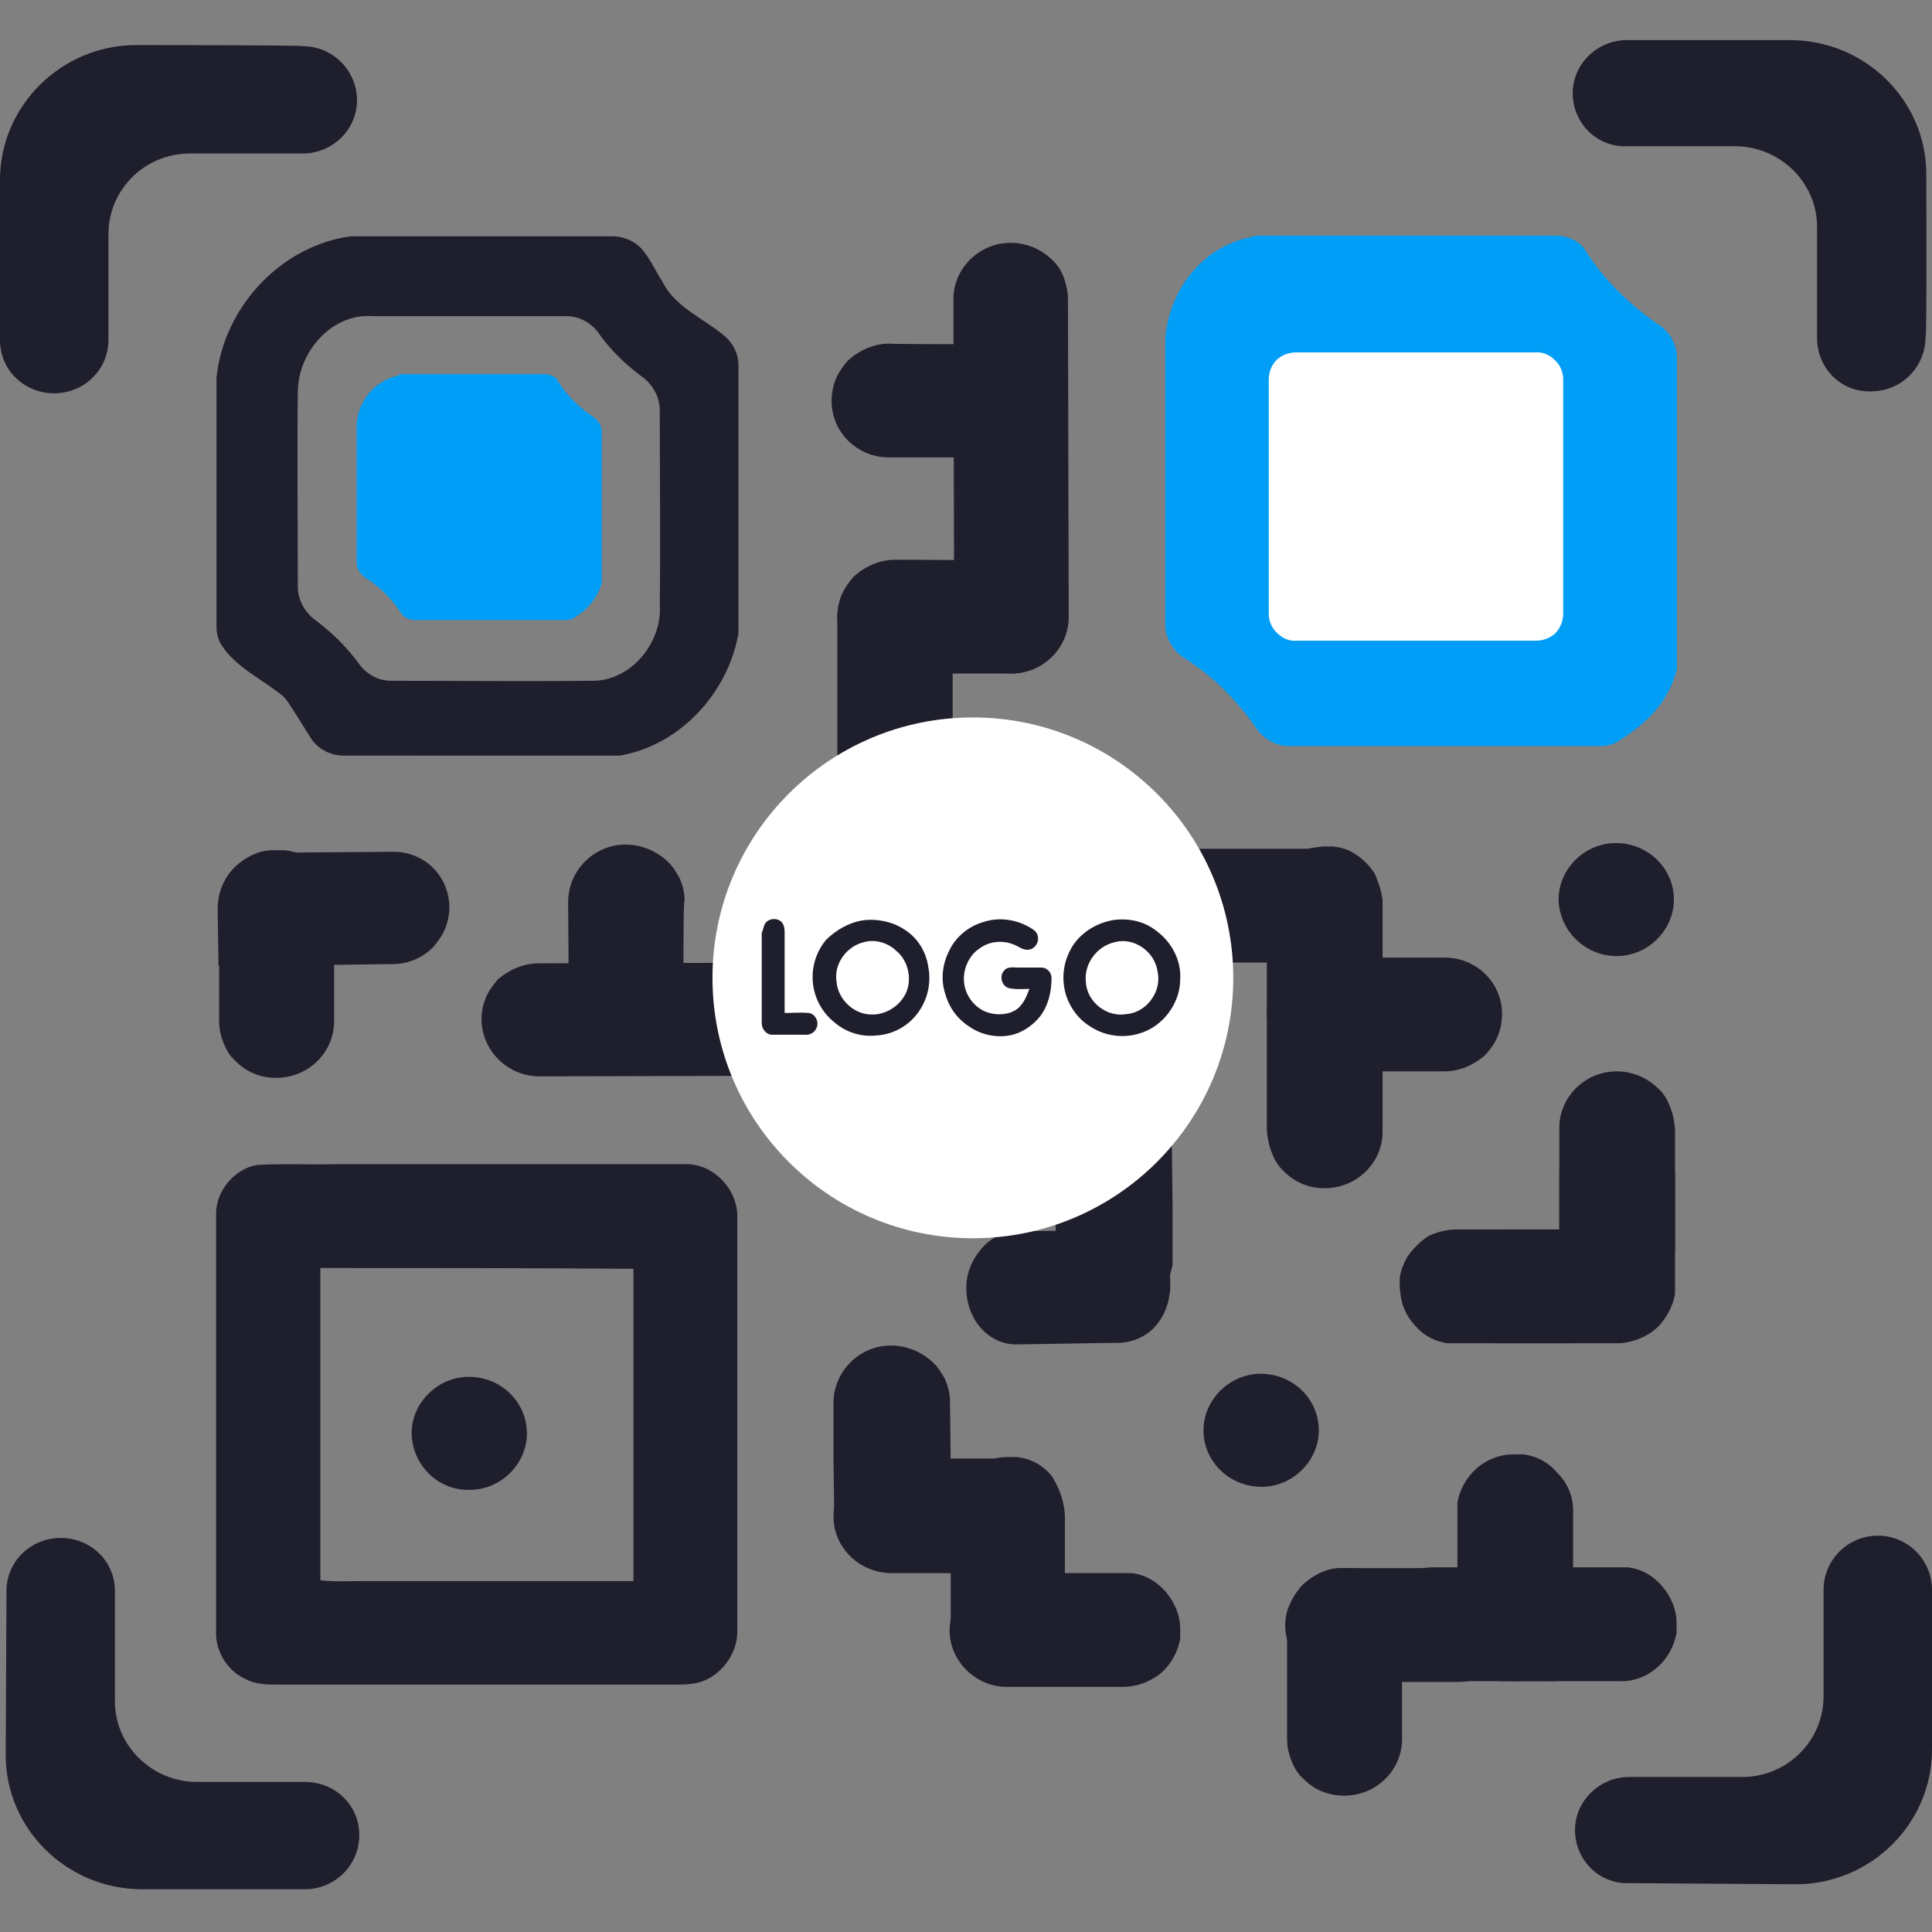
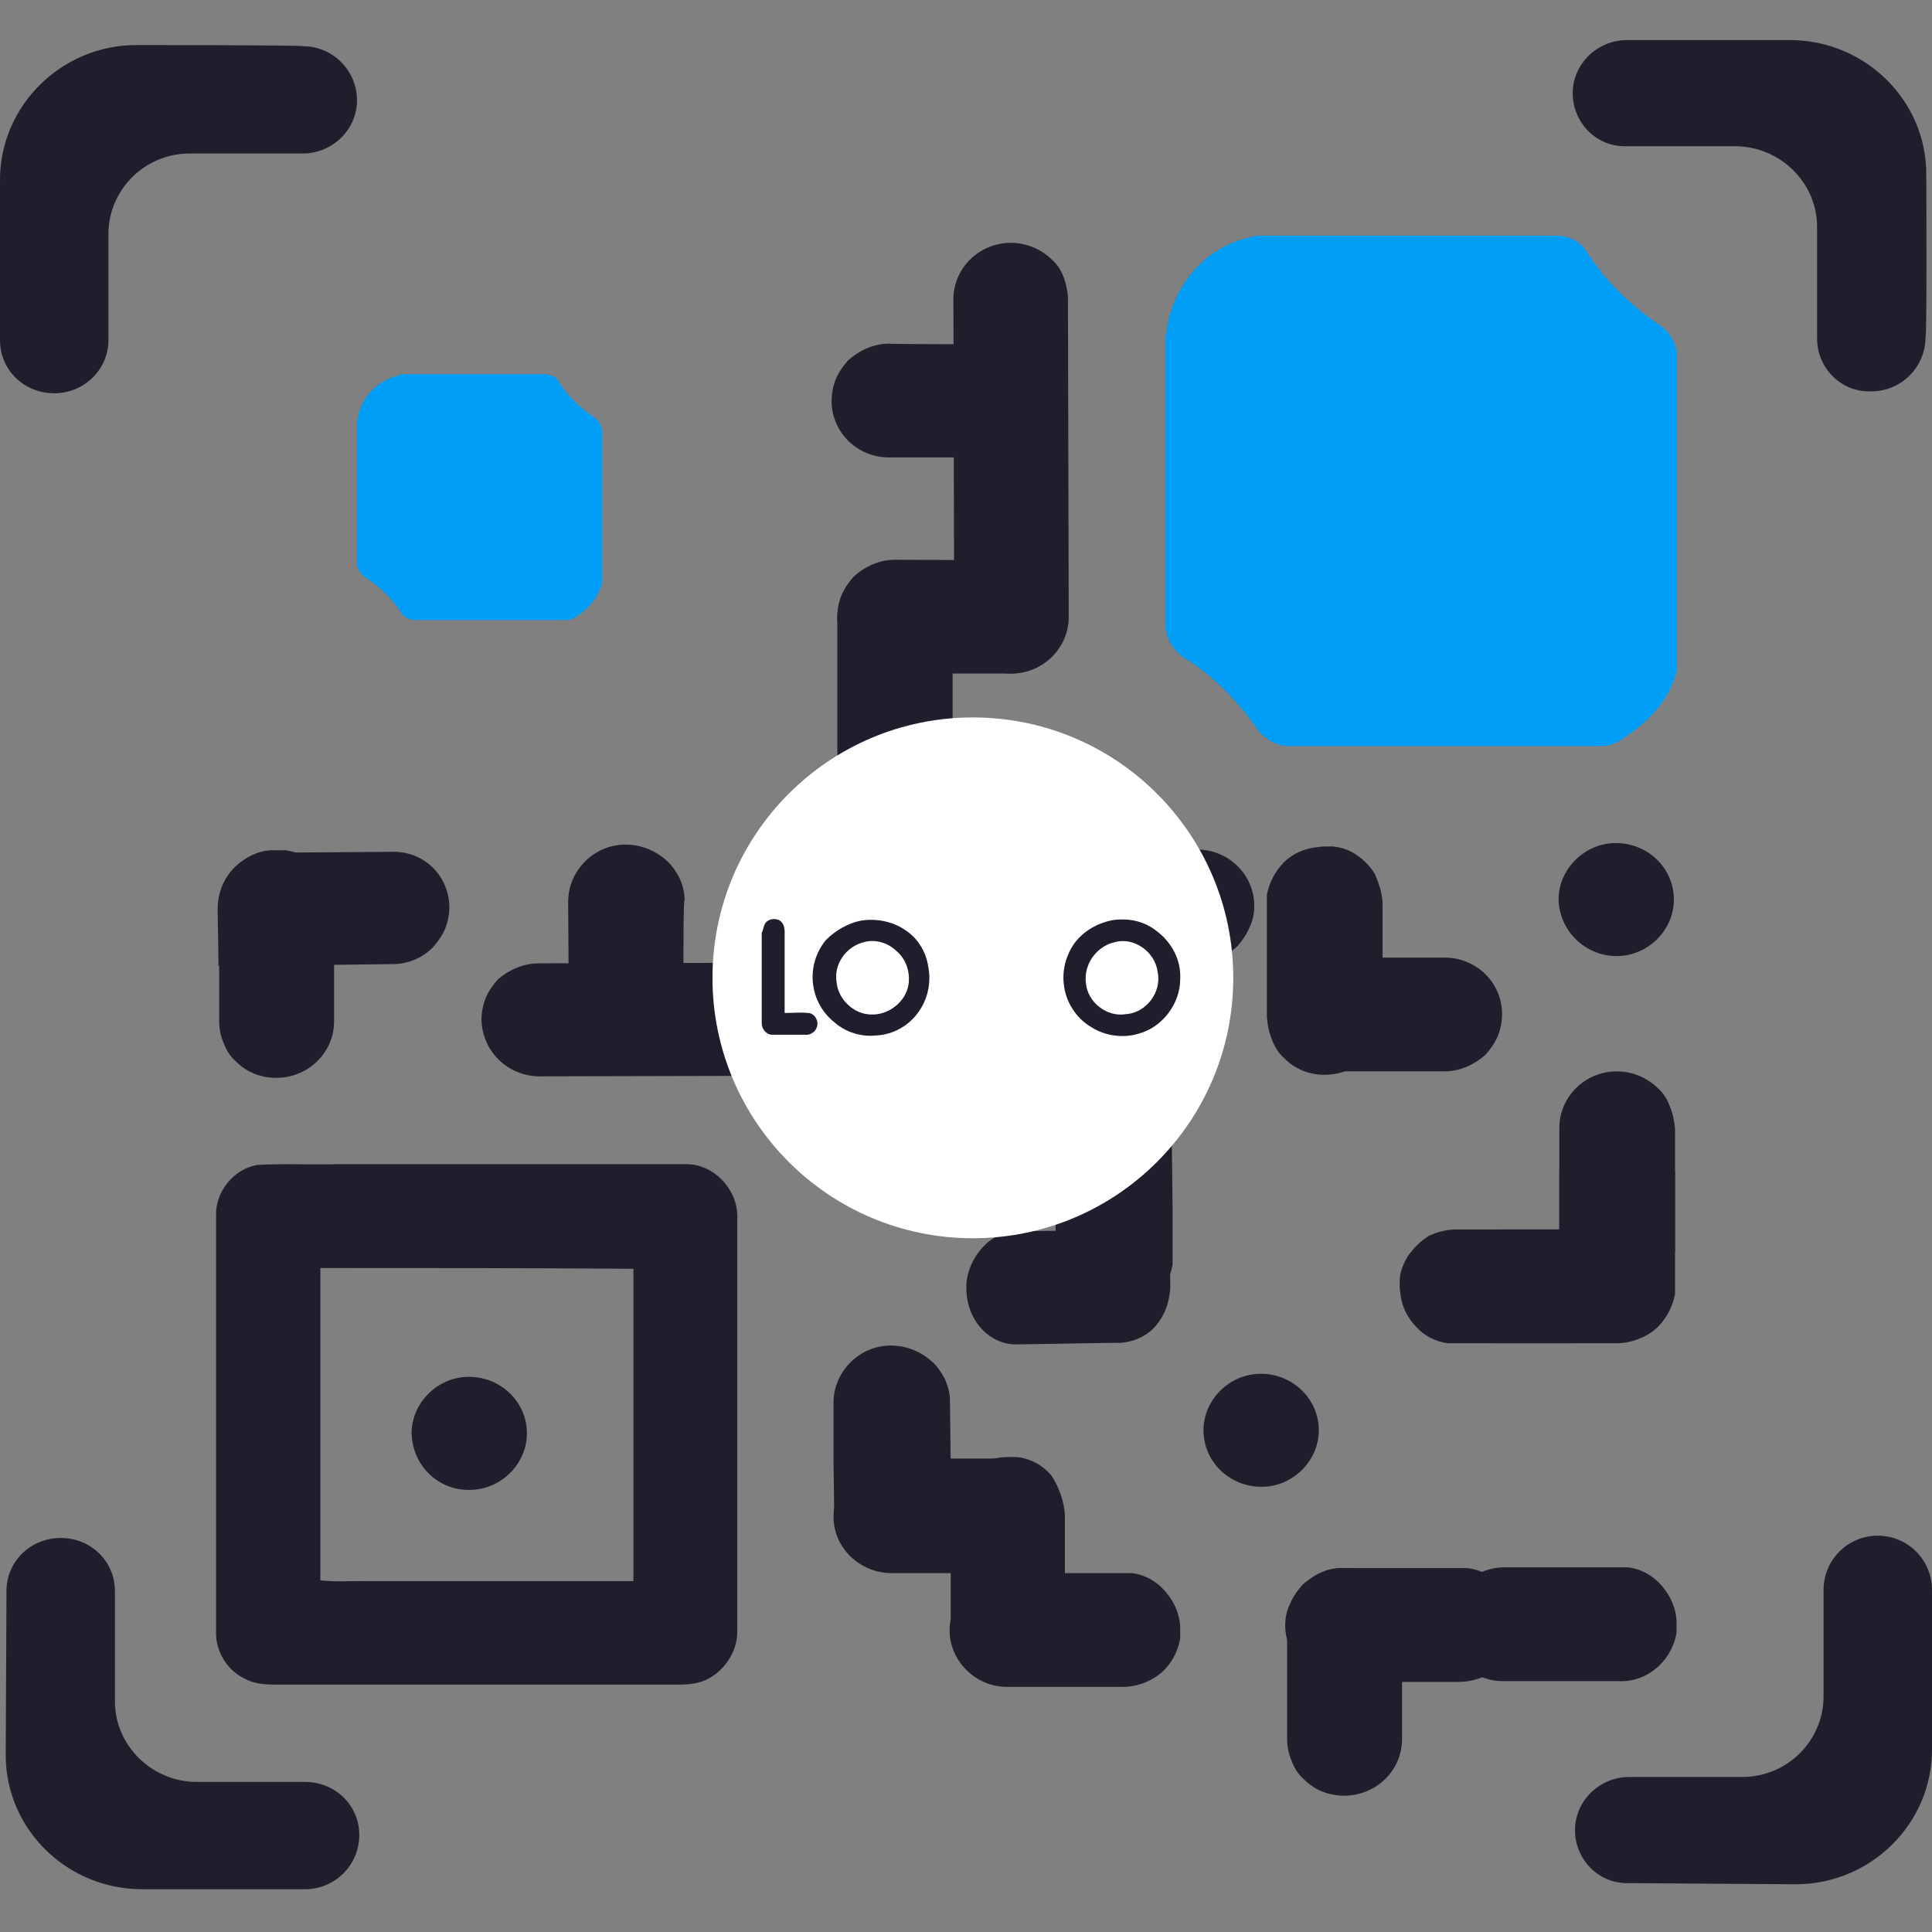
<svg xmlns="http://www.w3.org/2000/svg" version="1.1" id="Layer_1" x="0px" y="0px" viewBox="0 0 506 506" style="enable-background:new 0 0 506 506;" xml:space="preserve">
  <rect x="0" y="0" width="506" height="506" fill="#808080" stroke="none" />
  <style type="text/css">
	.st0{fill:#1E1E2D;}
	.st1{fill:#019EF7;}
	.st2{fill:#FFFFFF;}
</style>
  <g id="Logolu_Tasarım">
    <g id="_x23_f50021ff">
      <g>
        <path class="st0" d="M35.7,11.8C16.1,11.8,0,27.7,0,47.1v42c0,7.8,6.3,13.9,14.2,13.9s14.2-6.3,14.2-13.9V61.3     c0-11.6,9.5-21.1,21.3-21.1h29.6c7.8,0,14.2-6.3,14.2-13.9c0-7.8-6.3-14.2-14.2-14.2C79.4,11.8,35.7,11.8,35.7,11.8z      M470.3,493.5c19.6,0,35.7-15.8,35.7-35.3v-41.8c0-7.8-6.3-14.2-14.2-14.2c-7.8,0-14.2,6.3-14.2,14.2v27.9     c0,11.6-9.5,21.1-21.3,21.1h-29.6c-7.8,0-14.2,6.3-14.2,13.9c0,7.8,6.3,14.2,14.2,13.9L470.3,493.5L470.3,493.5z M504.5,45.6     c0-19.4-16.1-35.1-35.7-35.1h-42.7c-7.8,0-14.2,6.3-14.2,13.9c0,7.8,6.3,14.2,14.2,13.9h28.3c11.8,0,21.5,9.5,21.5,21.1v29.2     c0,7.8,6.3,14.2,14.2,13.9c7.8,0,14.2-6.3,14.2-14.2C504.7,88.7,504.5,45.6,504.5,45.6z M1.5,459.7c0,19.4,16.1,35.1,35.7,35.1     h42.7c7.8,0,14.2-6.3,14.2-14.2c0-7.8-6.3-13.9-14.2-13.9H51.6c-11.8,0-21.5-9.5-21.5-21.1v-28.9c0-7.8-6.3-13.9-14.2-13.9     S1.7,409,1.7,416.6L1.5,459.7L1.5,459.7z" />
        <path class="st0" d="M123,390.2c8.2,0,15-6.8,15-14.8c0-8.2-6.8-14.8-15.2-14.8c-8.2,0-15,6.8-15,14.8     C108,383.7,114.7,390.4,123,390.2z" />
        <path class="st0" d="M423.4,250.4c8.2,0,15-6.8,15-14.8c0-8.2-6.8-14.8-15.2-14.8c-8.2,0-15,6.8-15,14.8     C408.4,243.8,415.2,250.4,423.4,250.4z M330.4,389.4c8.2,0,15-6.8,15-14.8c0-8.2-6.8-14.8-15.2-14.8c-8.2,0-15,6.8-15,14.8     C315.2,382.8,322,389.4,330.4,389.4z M279.7,78.4l0.2,83.2c0,8.2-6.8,14.8-15,14.8c-8.5,0-15-6.5-15-14.8l-0.2-83.2     c0-8.2,6.8-14.8,15-14.8c4,0,7.8,1.5,10.8,4.4c1.5,1.3,2.5,3,3.2,4.9C279.3,74.8,279.7,76.5,279.7,78.4L279.7,78.4z M141.1,252.3     l84.5-0.2c8.2,0,15,6.5,15.2,14.8c0,8.2-6.8,14.8-15,14.8l-84.5,0.2c-8.2,0-15-6.5-15.2-14.8c0-1.9,0.4-4,1.1-5.7     c0.8-1.9,1.9-3.4,3.2-4.9C133.3,254,137.1,252.3,141.1,252.3z M249.5,146.8v63.6c0,8.2-6.8,14.8-15,14.8     c-8.5,0-15.2-6.5-15.2-14.8v-48.6c0-1.9,0.4-4,1.1-5.7c0.8-1.9,1.9-3.4,3.2-4.9c3-2.7,6.8-4.4,10.8-4.4H249.5L249.5,146.8z" />
        <path class="st0" d="M279.7,146.8v14.8c0,8.2-6.8,14.8-15,14.8h-30.4c-8.2,0-15-6.5-15-14.8c0-1.9,0.4-4,1.1-5.7     c0.8-1.9,1.9-3.4,3.2-4.9c3-2.7,6.8-4.4,10.8-4.4L279.7,146.8L279.7,146.8z M278.2,90.2V105c0,8.2-6.8,14.8-15,14.8h-30.4     c-8.2,0-15-6.5-15-14.8c0-1.9,0.4-4,1.1-5.7c0.8-1.9,1.9-3.4,3.2-4.9c3-2.7,6.8-4.4,10.8-4.4C232.8,90.2,278.2,90.2,278.2,90.2z      M179.2,280.8l-15,0.2c-8.2,0-15.2-6.5-15.2-14.8l-0.2-30c0-8.2,6.8-15,15-15c4,0,7.8,1.5,10.8,4.2c1.5,1.3,2.5,3,3.4,4.6     c0.8,1.9,1.3,3.8,1.3,5.7C178.7,236,179.2,280.8,179.2,280.8z M117.7,237.5c0,1.9-0.4,4-1.1,5.7c-0.8,1.9-1.9,3.4-3.2,4.9     c-3,3-6.8,4.4-10.6,4.4l-15.4,0.2l-30.2,0.2v-2.1L57,238.1c0-2.1,0.4-4,1.1-5.9c0.8-1.9,1.9-3.6,3.2-4.9c1.5-1.5,3-2.5,4.9-3.2     c1.9-0.6,3.8-1.1,5.7-0.8h2.5l27.9-0.2C110.7,222.7,117.5,229,117.7,237.5C117.7,237.3,117.7,237.5,117.7,237.5z" />
        <path class="st0" d="M87.5,237.7v14.8v15c0,8.2-6.8,14.8-15.2,14.8c-4,0-7.8-1.5-10.6-4.4c-1.5-1.3-2.5-3-3.2-4.9     c-0.8-1.9-1.1-3.8-1.1-5.7v-16.9v-15.2c0.6-3.6,2.5-6.8,5.3-9.1c2.7-2.3,6.1-3.6,9.5-3.4h2.5c3.6,0.4,6.8,2.1,9.1,4.9     C86,230.5,87.3,234.1,87.5,237.7z M253.1,337.8c-0.2-3.8,1.3-7.6,3.8-10.6c1.3-1.5,2.5-2.5,4.2-3.4c1.7-0.8,3.4-1.3,5.1-1.3     l13.5-0.2l26.6-0.6v2.1l0.2,12.7c0,0.8,0,1.7-0.2,2.5c-0.4,3.4-1.9,6.5-4.2,8.9c-2.3,2.3-5.5,3.6-8.7,3.8h-2.1l-24.7,0.4     C259.4,352.4,253.3,346.1,253.1,337.8z M367.2,425.7v14.8v15c0,8.2-6.8,14.8-15.2,14.8c-4,0-7.8-1.5-10.6-4.4     c-1.5-1.3-2.5-3-3.2-4.9c-0.8-1.9-1.1-3.8-1.1-5.7v-16.9v-15.2c0.6-3.6,2.5-6.8,5.3-9.1c2.7-2.3,6.1-3.6,9.5-3.4h2.5     c3.6,0.4,6.8,2.1,9.1,4.9C365.7,418.3,367,421.9,367.2,425.7z" />
        <path class="st0" d="M276.6,329.4l-0.2-14.8v-15c0-8.2,6.8-15,15-15c4,0,7.8,1.5,10.8,4.2c1.5,1.3,2.5,3,3.4,4.6     c0.8,1.9,1.3,3.8,1.3,5.7l0.2,16.9v15.2c-0.6,3.6-2.3,6.8-5.1,9.1c-2.5,2.3-5.9,3.6-9.5,3.6h-2.5c-3.6-0.4-6.8-2.1-9.1-4.6     C278,336.6,276.8,333,276.6,329.4L276.6,329.4z M218.5,397.2l-0.2-14.8v-15c0-8.2,6.8-15,15-15c4,0,7.8,1.5,10.8,4.2     c1.5,1.3,2.5,3,3.4,4.6c0.8,1.9,1.3,3.8,1.3,5.7l0.2,16.9l0.2,15.2c-0.6,3.6-2.3,6.8-5.1,9.1c-2.5,2.3-5.9,3.6-9.5,3.6H232     c-3.6-0.4-6.8-2.1-9.1-4.6C219.9,404.4,218.5,401,218.5,397.2L218.5,397.2z" />
        <path class="st0" d="M263.9,411.8l-15,0.2h-15.4c-8.2,0-15.2-6.5-15.2-14.8c0-1.9,0.4-4,1.1-5.7c0.6-1.9,1.9-3.4,3.2-4.9     c2.7-2.7,6.5-4.4,10.6-4.4l17.1-0.2h15.4c3.4,0.4,6.5,2.1,8.9,4.6c2.3,2.5,3.8,6.1,3.8,9.7v2.5c-0.6,3.6-2.3,6.8-5.1,9.3     C270.9,410.5,267.5,411.8,263.9,411.8L263.9,411.8z" />
        <path class="st0" d="M278.9,396.8v14.8v15c0,8.2-6.8,14.8-15,14.8c-4,0-7.8-1.5-10.6-4.4c-1.5-1.3-2.5-3-3.2-4.9     c-0.8-1.9-1.1-3.8-1.1-5.7v-16.9v-15.2c0.6-3.6,2.5-6.8,5.3-9.1c2.7-2.3,6.1-3.6,9.5-3.6h2.5c3.6,0.4,6.8,2.1,9.1,4.9     C277.4,389.6,278.7,393.2,278.9,396.8L278.9,396.8z" />
        <path class="st0" d="M294.1,441.8h-15h-15.4c-8.2,0-15-6.8-15-14.8c0-1.9,0.4-4,1.3-5.7c0.8-1.9,1.9-3.4,3.2-4.9     c3-2.7,6.8-4.4,10.8-4.4H281h15.4c3.4,0.4,6.5,2.1,8.9,4.9c2.3,2.7,3.8,6.1,3.8,9.7v2.5c-0.6,3.6-2.5,7-5.3,9.3     C301.1,440.5,297.7,441.8,294.1,441.8z M382,440.5h-15h-15.4c-8.2,0-15-6.8-15-14.8c0-1.9,0.4-4,1.3-5.7c0.8-1.9,1.9-3.4,3.2-4.9     c3-2.7,6.8-4.4,10.8-4.4h17.1h15.4c3.4,0.4,6.5,2.1,8.9,4.9c2.3,2.7,3.8,6.1,3.8,9.7v2.5c-0.6,3.6-2.5,7-5.3,9.3     C389.2,439.3,385.6,440.5,382,440.5L382,440.5z" />
        <path class="st0" d="M423.8,440.3h-15h-15.2c-8.2,0-15-6.8-15-14.8c0-1.9,0.4-4,1.3-5.7c0.8-1.7,1.9-3.4,3.2-4.9     c3-2.7,6.8-4.4,10.8-4.4h17.1h15.4c3.4,0.4,6.5,2.1,8.9,4.9c2.3,2.7,3.8,6.1,3.8,9.7v2.5c-0.6,3.6-2.5,7-5.3,9.3     C431,439.3,427.4,440.5,423.8,440.3L423.8,440.3z" />
-         <path class="st0" d="M405.2,440.3h-15h-15.4c-8.2,0-15-6.8-15-14.8c0-1.9,0.4-4,1.3-5.7c0.8-1.7,1.9-3.4,3.2-4.9     c3-2.7,6.8-4.4,10.8-4.4h17.1h15.4c3.4,0.4,6.5,2.1,8.9,4.9c2.3,2.7,3.8,6.1,3.8,9.7v2.5c-0.6,3.6-2.5,7-5.3,9.3     C412.2,439.3,408.8,440.5,405.2,440.3L405.2,440.3z" />
-         <path class="st0" d="M412,395.5v14.8v15c0,8.2-6.8,14.8-15,15c-4,0-7.8-1.5-10.8-4.2c-1.5-1.3-2.5-3-3.2-4.9     c-0.8-1.9-1.3-3.8-1.3-5.7v-16.9v-15c0.6-3.6,2.5-6.8,5.1-9.1c2.7-2.3,6.1-3.6,9.5-3.6h2.5c3.6,0.4,6.8,2.1,9.1,4.9     C410.5,388.3,412,391.9,412,395.5L412,395.5z M362.1,236.9v7.8c-3.4,4.4-9.7,7.2-17.1,7.4h-39.9c-11,0-19.9-6.5-19.9-14.8     c0-4,2.3-7.8,5.7-10.6c4-3,9.1-4.4,13.9-4.4h42.7c2.5,0.2,4.9,0.8,7.2,1.9c2.1,1.3,4,3.2,5.3,5.3     C361.3,231.8,362.1,234.3,362.1,236.9L362.1,236.9z M362.1,266.6v7.8v7v15c0,8.2-6.8,14.8-15.2,14.8c-4,0-7.8-1.5-10.6-4.4     c-1.5-1.3-2.5-3-3.2-4.9c-0.8-1.9-1.1-3.8-1.3-5.7v-14.8v-2.1v-15.2c0.6-3.2,2.1-6.1,4.4-8.5c2.3-2.3,5.3-3.6,8.2-4     c0.6,0,1.3-0.2,1.9-0.2h2.5c2.1,0.2,4,1.1,5.7,2.1c2.1,1.3,4,3,5.3,5.3C361.3,261.6,362.1,264.1,362.1,266.6z" />
        <path class="st0" d="M362.1,236.9v7.8v7v15c0,8.2-6.8,14.8-15.2,14.8c-4,0-7.8-1.5-10.6-4.4c-1.5-1.3-2.5-3-3.2-4.9     c-0.8-1.9-1.1-3.8-1.3-5.7v-14.8v-2.1v-15.2c0.6-3.2,2.1-6.1,4.4-8.5c2.3-2.3,5.3-3.6,8.5-4c0.6,0,1.3-0.2,1.9-0.2h2.5     c2.1,0.2,4,0.8,5.7,1.9c2.1,1.3,4,3.2,5.3,5.3C361.3,231.8,362.1,234.3,362.1,236.9L362.1,236.9z" />
        <path class="st0" d="M348,250.8h15h15.4c8.2,0,15,6.5,15,14.8c0,1.9-0.4,4-1.1,5.7c-0.8,1.9-1.9,3.4-3.2,4.9     c-3,2.7-6.8,4.4-10.8,4.4h-17.1h-15.4c-3.2-0.4-6.1-1.9-8.2-4.2c-2.3-2.3-3.8-5.3-4.2-8.5c0-0.6-0.2-1.3-0.2-1.9v-2.5     c0.2-2.1,1.1-4,2.1-5.7c1.5-2.1,3.4-4,5.5-5.3C342.9,251.4,345.4,250.8,348,250.8L348,250.8z M283.3,222.5h15h15.2     c8.2,0,15,6.5,15,14.8c0,1.9-0.4,4-1.3,5.7c-0.8,1.9-1.9,3.4-3.2,4.9c-3,2.7-6.8,4.4-10.8,4.4h-17.1h-15.4     c-3.2-0.4-6.1-1.9-8.2-4c-2.3-2.3-3.8-5.3-4.4-8.5c0-0.6-0.2-1.3-0.2-1.9v-2.5c0.2-2.1,1.1-4,2.1-5.7c1.5-2.1,3.4-4,5.5-5.3     C278.2,223.1,280.8,222.5,283.3,222.5z M381.6,322h15h15.2c8.2,0,15,6.5,15,14.8c0,1.9-0.4,4-1.1,5.7c-0.8,1.7-1.9,3.4-3.2,4.9     c-3,2.7-6.8,4.4-10.8,4.4h-15h-2.1h-15.4c-3.2-0.4-6.1-1.9-8.2-4.2c-2.3-2.3-3.8-5.3-4.2-8.5c0-0.6-0.2-1.3-0.2-1.9v-2.5     c0.2-1.9,1.1-4,2.1-5.7c1.5-2.1,3.4-4,5.5-5.3C376.5,322.6,379,322,381.6,322L381.6,322z" />
        <path class="st0" d="M393.2,322h15h15.4c8.2,0,15,6.8,15,14.8c0,1.9-0.4,4-1.1,5.7c-0.8,1.9-1.9,3.4-3.2,4.9     c-3,2.7-6.8,4.4-10.8,4.4h-15h-2.1h-15.4c-3.2-0.4-6.1-1.9-8.2-4.2c-2.3-2.3-3.8-5.3-4.2-8.5c0-0.6-0.2-1.3-0.2-1.9v-2.5     c0.2-2.1,1.1-4,2.1-5.7c1.5-2.1,3.4-4,5.5-5.3C388.1,322.6,390.6,322,393.2,322z" />
        <path class="st0" d="M408.4,325.4v-30c0-8.2,6.8-14.8,15-14.8c4,0,7.8,1.5,10.8,4.4c1.5,1.3,2.5,3,3.2,4.9     c0.8,1.9,1.1,3.8,1.3,5.7v31.9c-0.6,3.2-2.1,6.1-4.4,8.5c-2.3,2.3-5.3,3.6-8.2,4c-0.6,0-1.3,0.2-1.9,0.2h-2.5     c-2.1-0.2-4-1.1-5.7-2.1c-2.1-1.3-4-3.2-5.3-5.3C409.2,330.4,408.6,327.9,408.4,325.4L408.4,325.4z" />
        <path class="st0" d="M408.4,336.6v-29.8c0-8.2,6.8-14.8,15-14.8c4,0,7.8,1.5,10.8,4.4c1.5,1.3,2.5,3,3.2,4.9     c0.8,1.9,1.1,3.8,1.3,5.7v31.9c-0.6,3.2-2.1,6.1-4.4,8.5c-2.3,2.3-5.3,3.6-8.2,4c-0.6,0-1.3,0.2-1.9,0.2h-2.5     c-2.1-0.2-4-1.1-5.7-2.1c-2.1-1.3-4-3.2-5.3-5.3C409.2,341.9,408.6,339.3,408.4,336.6L408.4,336.6z M218,252.1h15     c8.2,0,15.2,6.5,15.2,14.8v30c0,8.2-6.8,14.8-15,15c-4,0-7.8-1.5-10.8-4.2c-1.5-1.3-2.5-3-3.4-4.9c-0.8-1.9-1.3-3.8-1.3-5.7     C218,296.9,218,252.1,218,252.1z" />
        <path class="st0" d="M67.4,305.1c7-0.4,13.9,0,21.1-0.2c30.4,0,60.8,0,91.3,0c7,0,13.1,6.3,13.3,13.3c0,36.3,0,72.9,0,109.2     c0,5.3-3.6,10.6-8.5,12.7c-3,1.3-6.5,1.1-9.7,1.1c-33.6,0-67,0-100.6,0c-3.4,0-7,0.2-10.1-1.5c-4.6-2.1-7.8-7.2-7.6-12.3     c0-36.3,0-72.9,0-109.2C56.4,312.1,61.3,306.1,67.4,305.1 M83.9,332.1c0,27.3,0,54.5,0,81.8c3.6,0.4,7.2,0.2,10.8,0.2     c23.7,0,47.5,0,71.2,0c0-27.3,0-54.5,0-81.8C138.4,332.1,111.1,332.1,83.9,332.1z" />
        <g>
          <g id="_x23_000000ff_00000155850177160897033970000013860764261819053723_">
-             <path class="st0" d="M91.7,61.9h68.9c2.5,0,5.3,1.1,7.2,3c2.3,2.5,3.8,5.9,5.7,8.9c3.4,6.8,10.8,9.5,16.5,14.4       c2.1,1.9,3.4,4.6,3.4,7.4V165c0,0.6,0,1.5-0.2,1.9c-3,14.8-14.8,27.7-29.8,30.8c-0.6,0.2-1.5,0.2-2.3,0.2H90       c-3.2,0-6.3-1.5-8.2-4c-2.1-3.2-4-6.5-6.3-9.9c-0.4-0.6-1.3-1.7-1.9-2.1c-5.3-4.2-11.8-7.2-15.4-12.7c-1.1-1.5-1.5-3.4-1.5-5.3       v-63.8c0-0.2,0-0.6,0-1.1C58.5,80.7,73.3,64.5,91.7,61.9 M78,102.7c-0.2,17.1,0,34,0,50.9c0,3.4,1.7,6.5,4.2,8.5       c4.6,3.4,8.7,7.4,12,12c1.9,2.5,4.9,4.2,8.2,4.2c17.5,0,34.9,0.2,52.2,0c10.6,0.4,19-10.1,18.2-20.1c0.2-16.7,0-33.6,0-50.7       c0-3.4-1.7-6.5-4.2-8.5c-4.6-3.4-8.7-7.2-12-12c-1.9-2.5-4.9-4.2-8.2-4.2c-17.1,0-33.8,0-50.9,0C87,82,78,92.1,78,102.7z" />
-           </g>
+             </g>
          <g id="_x23_000000ff_00000008845157650972756610000005489687574363342489_">
            <path class="st1" d="M105.2,98h37.2c1.7,0,3.2,0.6,3.8,1.9c2.3,3.8,5.7,7,9.5,9.5c1.3,1.1,1.9,2.3,1.9,3.8v38.2       c0,0.4,0,0.6,0,1.3c-1.1,4-3.8,7-7.2,9.1c-0.6,0.4-1.7,0.6-2.3,0.6h-39.3c-1.5,0-3-0.6-3.8-1.9c-2.5-3.8-5.7-7-9.5-9.3       c-1.3-1.1-2.1-2.3-2.1-3.8v-36.3c0.4-6.3,4.9-11.4,10.8-12.7C104.6,98,104.8,98,105.2,98z" />
          </g>
          <g id="_x23_000000ff_00000064315212204583216980000015304135366155904645_">
            <path class="st1" d="M330.2,61.7h77.1c3.4,0,6.5,1.5,8,4c5.1,8,11.8,14.4,19.9,19.9c2.5,1.9,4,5.1,4,8v79c0,1.1,0,1.5,0,2.5       c-1.9,8.5-8,14.4-15,18.8c-1.5,1.1-3.4,1.5-5.1,1.5h-81.6c-3,0-5.9-1.5-8-4c-5.5-8-11.8-14.4-19.9-19.4c-2.5-1.9-4.4-5.1-4.4-8       V88.5c1.1-12.9,9.9-23.9,22.4-26.4C328.7,61.7,329.2,61.7,330.2,61.7z" />
          </g>
        </g>
-         <path class="st2" d="M339.5,92.3c-1.9,0-3.6,0.6-5.1,1.9c-1.3,1.3-2.1,3.2-2.1,5.1v61.5c0,1.9,0.8,3.8,2.3,5.1     c1.3,1.3,3.2,2.1,5.1,1.9h62.5c1.9,0,3.6-0.6,5.1-1.9c1.3-1.3,2.1-3.2,2.1-5.1V99.3c0-1.9-0.8-3.8-2.3-5.1     c-1.3-1.3-3.2-2.1-5.1-1.9H339.5L339.5,92.3z" />
      </g>
    </g>
    <g id="_x23_000000ff_00000108308207995419449380000012915831330486341012_">
      <circle class="st2" cx="254.8" cy="256.1" r="68.2" />
      <path class="st0" d="M200.5,241.7c1.1-1.3,3.2-1.3,4.2-0.2c0.6,0.6,0.8,1.7,0.8,2.5c0,7.2,0,14.4,0,21.3c2.1,0,4-0.2,6.1,0    c1.7,0,3,2.1,2.3,3.8c-0.4,1.3-1.9,2.1-3.2,1.9c-2.7,0-5.7,0-8.5,0c-1.5,0-2.7-1.5-2.7-3c0-7.8,0-15.8,0-23.7    C199.9,243.6,199.9,242.6,200.5,241.7z" />
      <path class="st0" d="M225.6,241.1c3.8-0.6,8,0.2,11.2,2.3c3.4,2.1,5.7,5.7,6.3,9.7c0.8,4,0,8.2-2.3,11.6    c-2.5,3.8-6.8,6.3-11.4,6.5c-3.8,0.4-7.8-0.8-10.8-3.4c-3.2-2.5-5.3-6.3-5.7-10.4c-0.4-4,0.8-8,3.4-11.2    C218.9,243.6,222.3,241.7,225.6,241.1 M226.1,246.8c-4.4,1.1-7.8,5.7-7,10.4c0.4,4.6,4.6,8.5,9.1,8.5c4.4,0.2,8.9-3.2,9.7-7.6    c0.6-3.4-0.6-7-3.2-9.1C232.4,246.8,229,245.9,226.1,246.8z" />
-       <path class="st0" d="M257.5,241.5c4.4-1.5,9.5-0.6,13.3,2.1c1.7,1.3,1.3,4-0.6,4.9c-1.3,0.6-2.5,0-3.6-0.6c-3-1.7-7-1.7-9.9,0.4    c-3,1.9-4.6,5.7-4.2,9.1c0.4,3.6,3,6.8,6.3,7.8c2.5,0.8,5.7,0.6,7.8-1.1c1.5-1.3,2.3-3.2,3-5.1c-1.7,0-3.4,0.2-5.3-0.2    c-1.9-0.4-2.7-3.2-1.3-4.6c0.8-1.1,2.3-0.8,3.6-0.8c2.1,0,4,0,6.1,0c1.5,0,2.7,1.3,2.7,2.7c0,3.6-0.8,7.2-3,10.1    c-1.7,2.1-4,3.8-6.5,4.6c-4,1.3-8.7,0.4-12-1.9c-3-1.9-5.3-4.9-6.3-8.5c-1.3-3.8-0.8-8,1.1-11.6    C250.4,245.3,253.7,242.6,257.5,241.5z" />
      <path class="st0" d="M292,240.9c3.8-0.4,7.6,0.4,10.6,2.7c4.2,3,6.8,7.8,6.5,12.9c0,6.3-4.6,12.5-10.8,14.2    c-4.2,1.3-8.9,0.6-12.5-1.7c-4-2.3-6.8-6.8-7.2-11.4c-0.4-3.6,0.6-7.4,2.7-10.4C283.7,243.8,287.8,241.5,292,240.9 M291.8,246.8    c-4.6,1.1-8,5.7-7.4,10.6c0.4,5.1,5.5,9.1,10.6,8.2c5.3-0.4,9.3-5.9,8.2-11C302.5,249.1,296.8,245.3,291.8,246.8z" />
    </g>
  </g>
</svg>